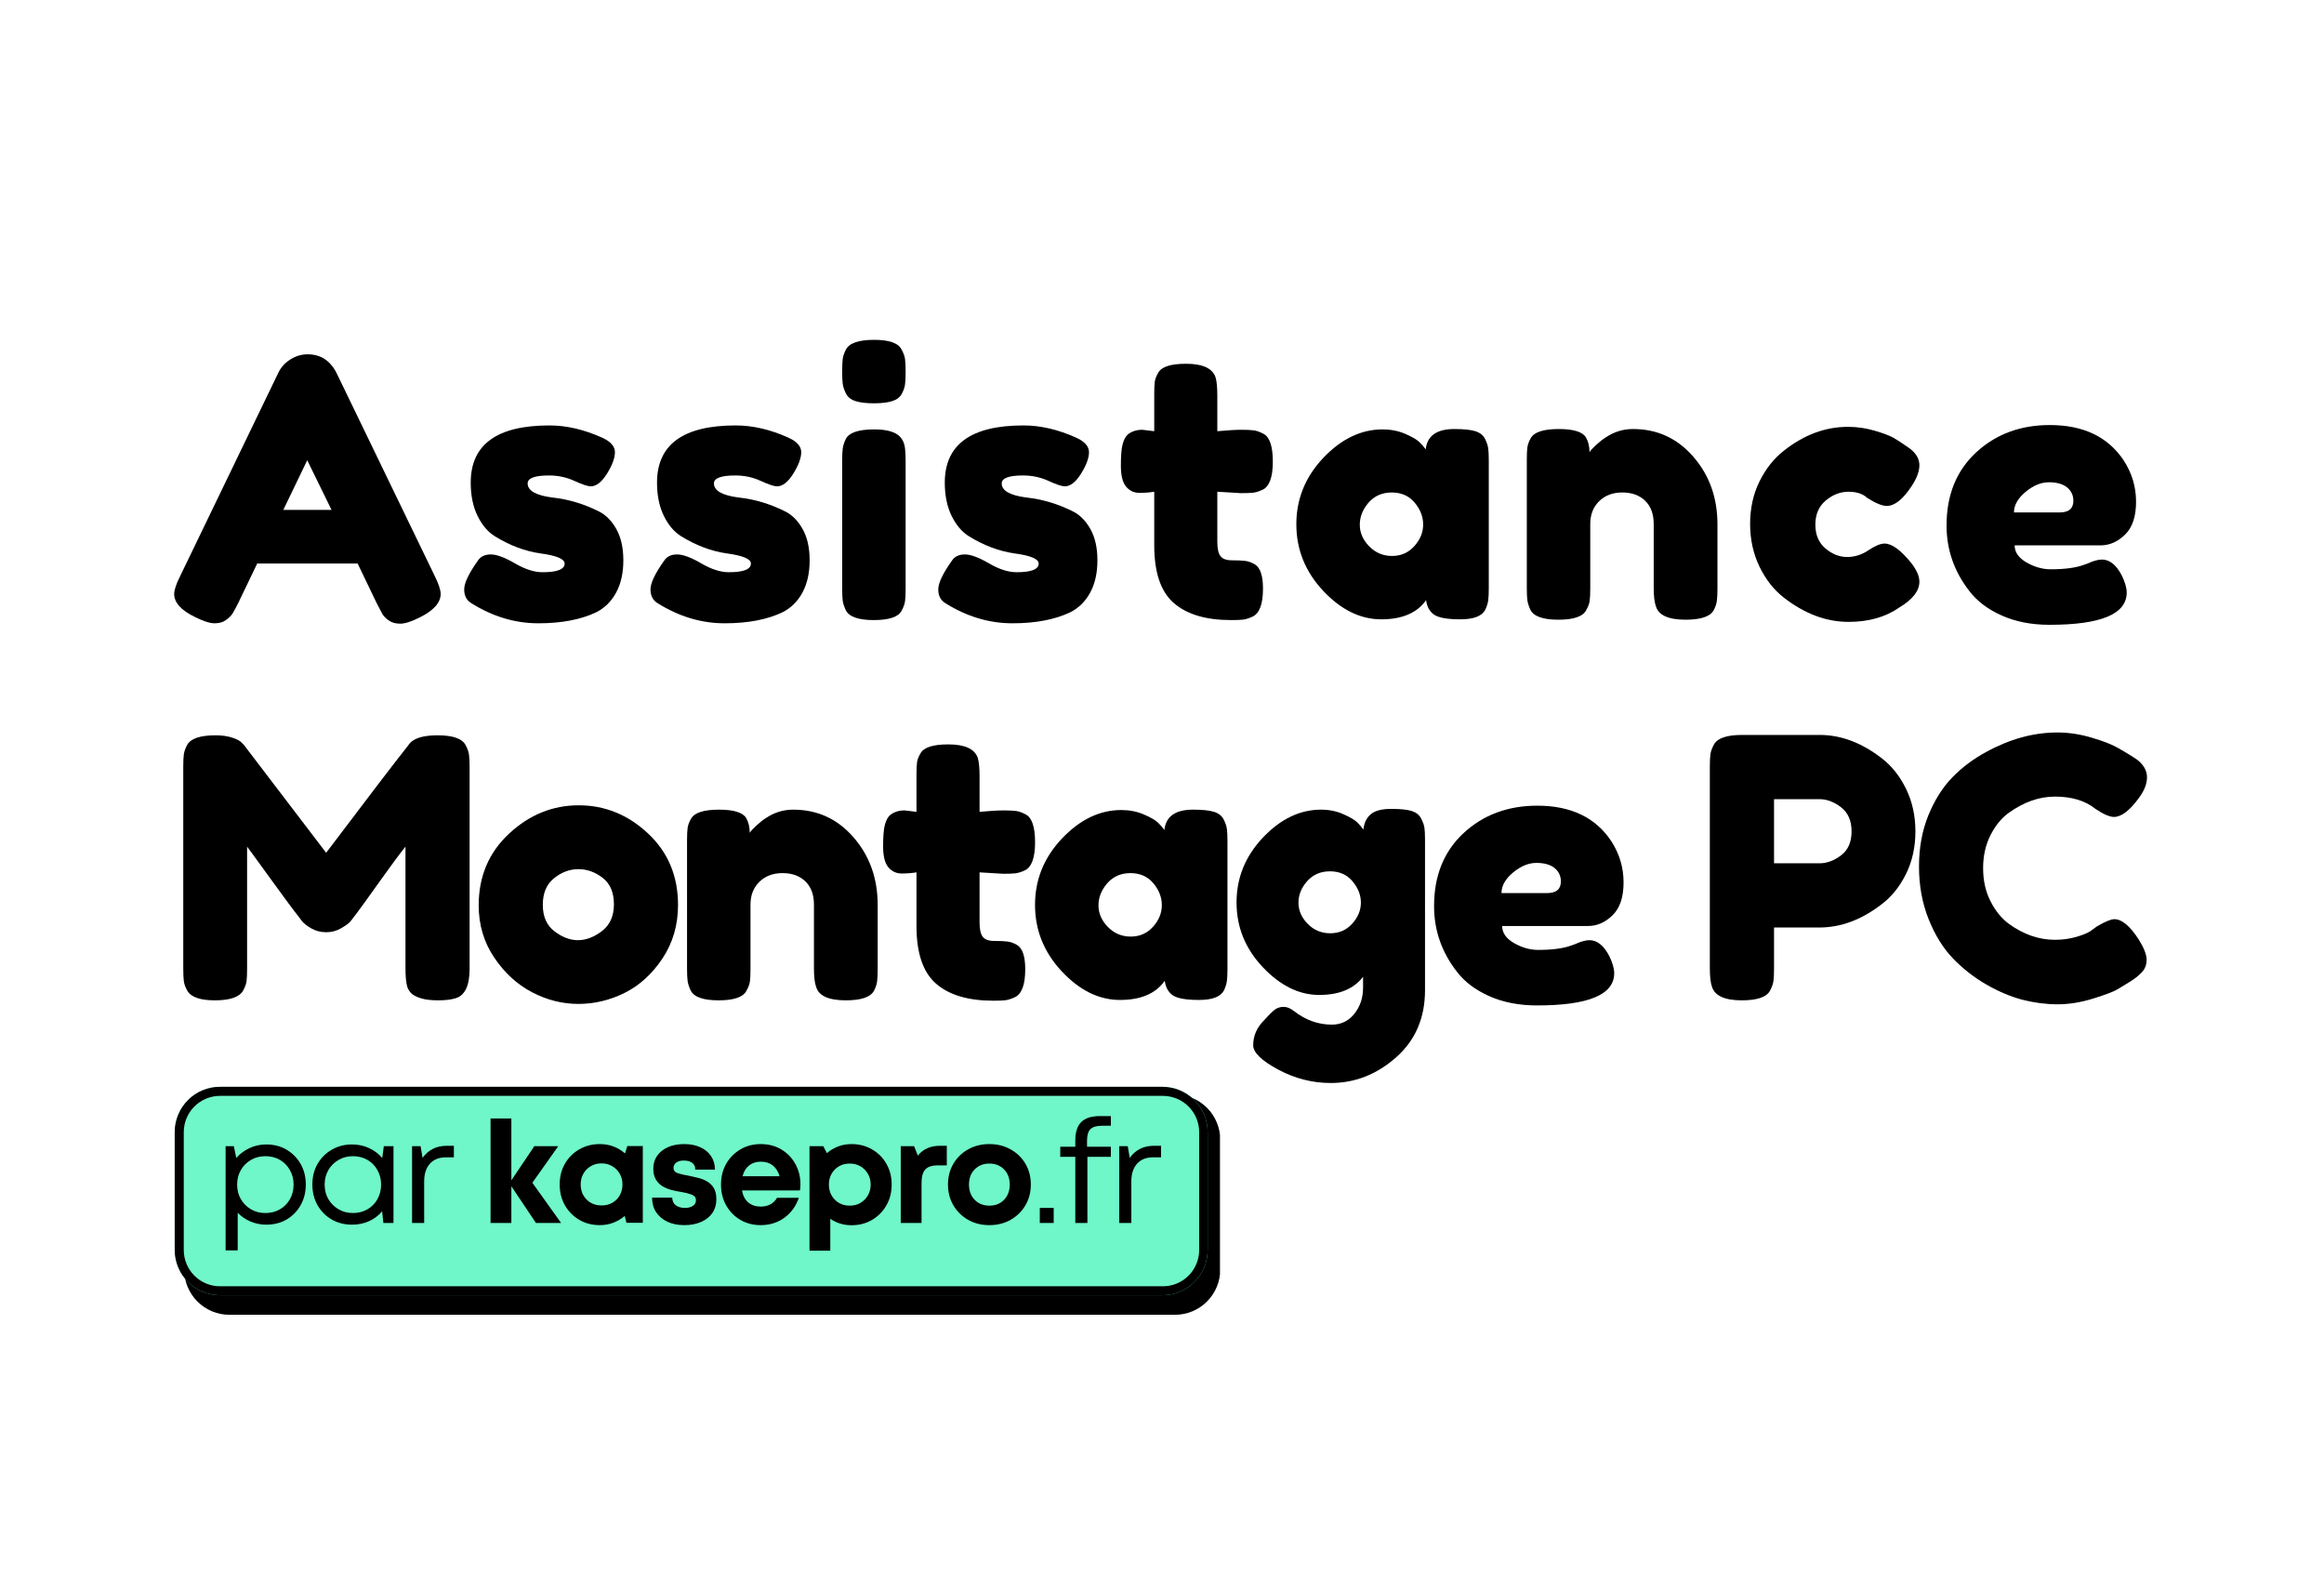
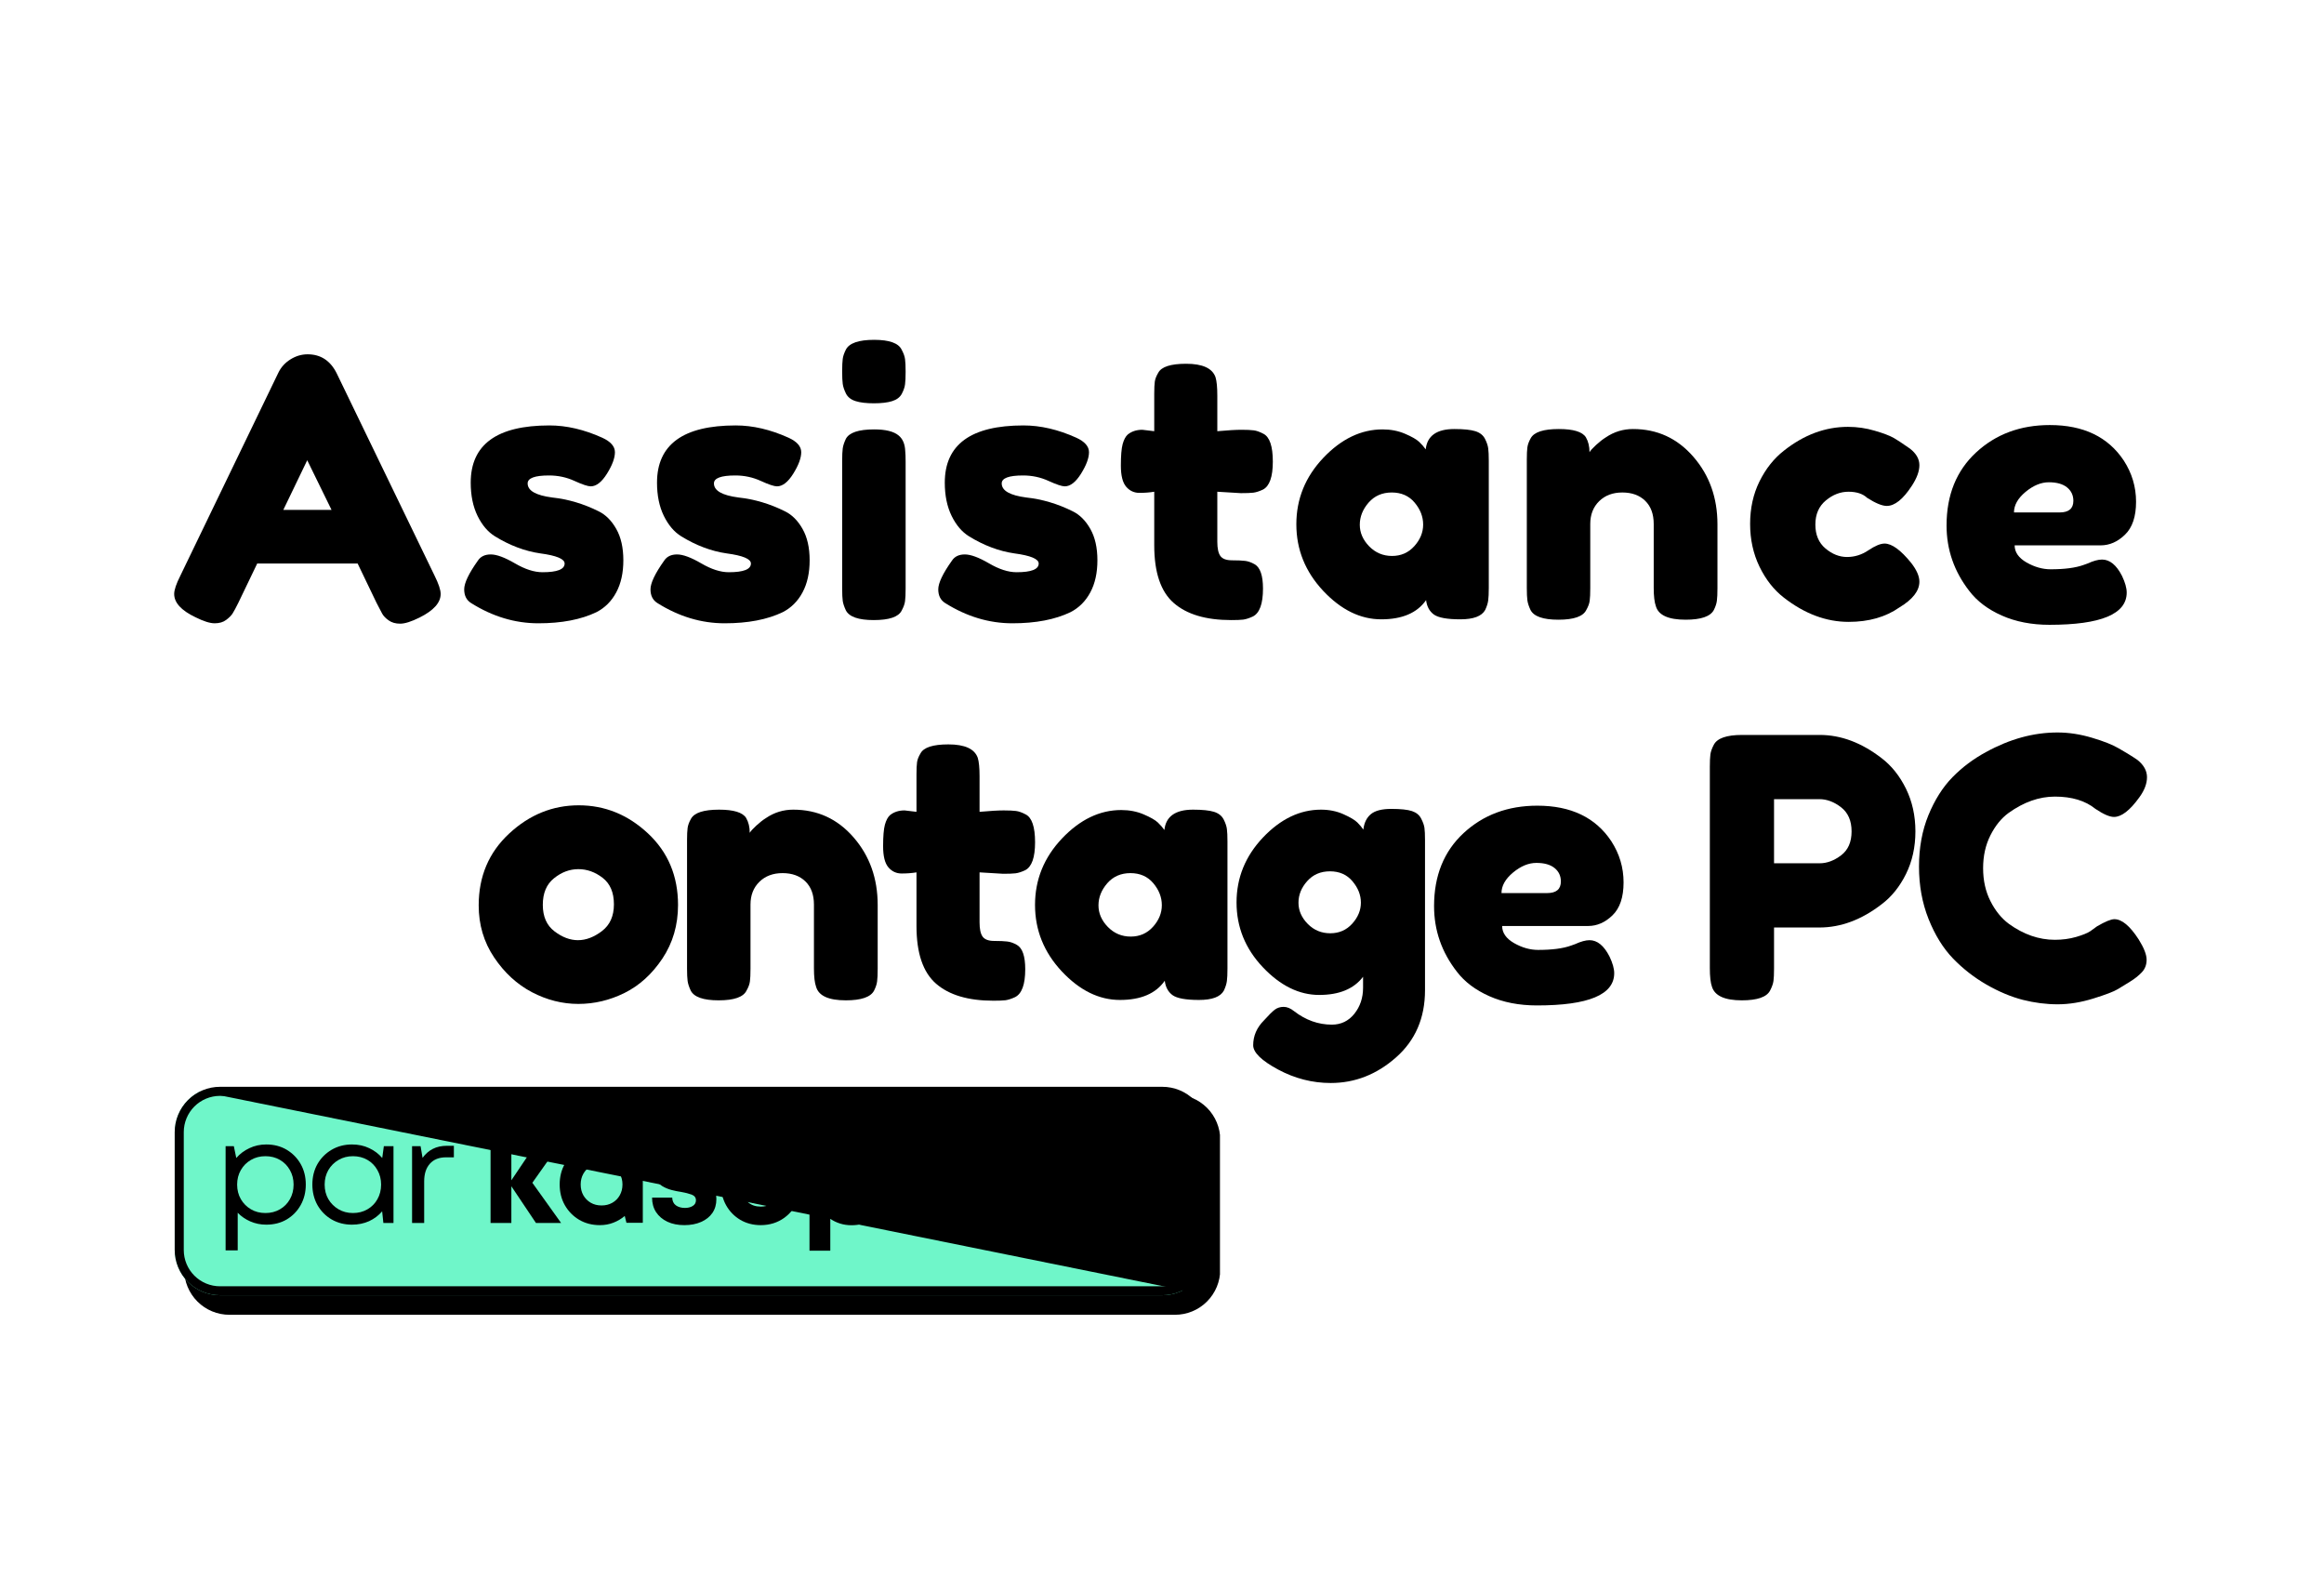
<svg xmlns="http://www.w3.org/2000/svg" width="512" zoomAndPan="magnify" viewBox="0 0 384 262.5" height="350" preserveAspectRatio="xMidYMid meet" version="1.0">
  <defs>
    <g />
    <clipPath id="900ec48565">
      <path d="M 30.43 180.816 L 201.719 180.816 L 201.719 217.203 L 30.43 217.203 Z M 30.43 180.816 " clip-rule="nonzero" />
    </clipPath>
    <clipPath id="b6c4131706">
      <path d="M 37.914 180.816 L 194.141 180.816 C 196.125 180.816 198.031 181.605 199.434 183.008 C 200.836 184.41 201.625 186.316 201.625 188.301 L 201.625 209.719 C 201.625 211.703 200.836 213.609 199.434 215.012 C 198.031 216.418 196.125 217.203 194.141 217.203 L 37.914 217.203 C 35.93 217.203 34.027 216.418 32.621 215.012 C 31.219 213.609 30.43 211.703 30.43 209.719 L 30.43 188.301 C 30.43 186.316 31.219 184.41 32.621 183.008 C 34.027 181.605 35.93 180.816 37.914 180.816 Z M 37.914 180.816 " clip-rule="nonzero" />
    </clipPath>
    <clipPath id="db1ff691dd">
-       <path d="M 28.73 179.406 L 199.559 179.406 L 199.559 213.973 L 28.73 213.973 Z M 28.73 179.406 " clip-rule="nonzero" />
+       <path d="M 28.73 179.406 L 199.559 213.973 L 28.73 213.973 Z M 28.73 179.406 " clip-rule="nonzero" />
    </clipPath>
    <clipPath id="cfb0feb45a">
      <path d="M 36.352 179.539 L 192.055 179.539 C 194.039 179.539 195.945 180.328 197.348 181.73 C 198.754 183.137 199.543 185.039 199.543 187.023 L 199.543 206.488 C 199.543 208.473 198.754 210.379 197.348 211.781 C 195.945 213.184 194.039 213.973 192.055 213.973 L 36.352 213.973 C 34.367 213.973 32.461 213.184 31.059 211.781 C 29.656 210.379 28.867 208.473 28.867 206.488 L 28.867 187.023 C 28.867 185.039 29.656 183.137 31.059 181.73 C 32.461 180.328 34.367 179.539 36.352 179.539 Z M 36.352 179.539 " clip-rule="nonzero" />
    </clipPath>
    <clipPath id="ec5538db03">
      <path d="M 28.867 179.539 L 199.543 179.539 L 199.543 213.973 L 28.867 213.973 Z M 28.867 179.539 " clip-rule="nonzero" />
    </clipPath>
    <clipPath id="fd5a60f5e2">
      <path d="M 36.352 179.539 L 192.055 179.539 C 194.039 179.539 195.945 180.328 197.348 181.73 C 198.754 183.137 199.543 185.039 199.543 187.023 L 199.543 206.488 C 199.543 208.473 198.754 210.379 197.348 211.781 C 195.945 213.184 194.039 213.973 192.055 213.973 L 36.352 213.973 C 34.367 213.973 32.461 213.184 31.059 211.781 C 29.656 210.379 28.867 208.473 28.867 206.488 L 28.867 187.023 C 28.867 185.039 29.656 183.137 31.059 181.73 C 32.461 180.328 34.367 179.539 36.352 179.539 Z M 36.352 179.539 " clip-rule="nonzero" />
    </clipPath>
  </defs>
  <g fill="#000000" fill-opacity="1">
    <g transform="translate(27.89, 102.437)">
      <g>
        <path d="M 27.734 -40.781 L 43.906 -7.359 C 44.582 -6.004 44.922 -4.988 44.922 -4.312 C 44.922 -2.875 43.758 -1.578 41.438 -0.422 C 40.082 0.254 39.016 0.594 38.234 0.594 C 37.461 0.594 36.828 0.41 36.328 0.047 C 35.828 -0.305 35.469 -0.68 35.25 -1.078 C 35.031 -1.473 34.719 -2.07 34.312 -2.875 L 31.203 -9.344 L 14.609 -9.344 L 11.5 -2.875 C 11.102 -2.07 10.789 -1.488 10.562 -1.125 C 10.344 -0.77 9.984 -0.406 9.484 -0.031 C 8.992 0.344 8.359 0.531 7.578 0.531 C 6.797 0.531 5.727 0.191 4.375 -0.484 C 2.051 -1.598 0.891 -2.875 0.891 -4.312 C 0.891 -4.988 1.234 -6.004 1.922 -7.359 L 18.094 -40.844 C 18.531 -41.758 19.195 -42.5 20.094 -43.062 C 20.988 -43.625 21.938 -43.906 22.938 -43.906 C 25.094 -43.906 26.691 -42.863 27.734 -40.781 Z M 22.875 -26.406 L 18.922 -18.203 L 26.891 -18.203 Z M 22.875 -26.406 " />
      </g>
    </g>
  </g>
  <g fill="#000000" fill-opacity="1">
    <g transform="translate(75.2, 102.437)">
      <g>
        <path d="M 2.641 -2.812 C 1.879 -3.289 1.5 -4.047 1.5 -5.078 C 1.5 -6.117 2.254 -7.703 3.766 -9.828 C 4.211 -10.504 4.922 -10.844 5.891 -10.844 C 6.867 -10.844 8.195 -10.352 9.875 -9.375 C 11.551 -8.395 13.07 -7.906 14.438 -7.906 C 16.875 -7.906 18.094 -8.383 18.094 -9.344 C 18.094 -10.102 16.754 -10.66 14.078 -11.016 C 11.555 -11.379 9.062 -12.316 6.594 -13.828 C 5.426 -14.547 4.461 -15.676 3.703 -17.219 C 2.953 -18.758 2.578 -20.586 2.578 -22.703 C 2.578 -29.004 6.91 -32.156 15.578 -32.156 C 18.41 -32.156 21.32 -31.477 24.312 -30.125 C 25.707 -29.488 26.406 -28.691 26.406 -27.734 C 26.406 -26.773 25.969 -25.594 25.094 -24.188 C 24.219 -22.789 23.32 -22.094 22.406 -22.094 C 21.926 -22.094 21.035 -22.391 19.734 -22.984 C 18.43 -23.586 17.023 -23.891 15.516 -23.891 C 13.16 -23.891 11.984 -23.453 11.984 -22.578 C 11.984 -21.379 13.336 -20.602 16.047 -20.25 C 18.68 -19.969 21.238 -19.207 23.719 -17.969 C 24.875 -17.406 25.844 -16.438 26.625 -15.062 C 27.406 -13.688 27.797 -11.957 27.797 -9.875 C 27.797 -7.801 27.406 -6.035 26.625 -4.578 C 25.844 -3.117 24.754 -2.031 23.359 -1.312 C 20.805 -0.082 17.602 0.531 13.75 0.531 C 9.895 0.531 6.191 -0.582 2.641 -2.812 Z M 2.641 -2.812 " />
      </g>
    </g>
  </g>
  <g fill="#000000" fill-opacity="1">
    <g transform="translate(105.982, 102.437)">
      <g>
        <path d="M 2.641 -2.812 C 1.879 -3.289 1.5 -4.047 1.5 -5.078 C 1.5 -6.117 2.254 -7.703 3.766 -9.828 C 4.211 -10.504 4.922 -10.844 5.891 -10.844 C 6.867 -10.844 8.195 -10.352 9.875 -9.375 C 11.551 -8.395 13.07 -7.906 14.438 -7.906 C 16.875 -7.906 18.094 -8.383 18.094 -9.344 C 18.094 -10.102 16.754 -10.66 14.078 -11.016 C 11.555 -11.379 9.062 -12.316 6.594 -13.828 C 5.426 -14.547 4.461 -15.676 3.703 -17.219 C 2.953 -18.758 2.578 -20.586 2.578 -22.703 C 2.578 -29.004 6.91 -32.156 15.578 -32.156 C 18.41 -32.156 21.32 -31.477 24.312 -30.125 C 25.707 -29.488 26.406 -28.691 26.406 -27.734 C 26.406 -26.773 25.969 -25.594 25.094 -24.188 C 24.219 -22.789 23.32 -22.094 22.406 -22.094 C 21.926 -22.094 21.035 -22.391 19.734 -22.984 C 18.43 -23.586 17.023 -23.891 15.516 -23.891 C 13.16 -23.891 11.984 -23.453 11.984 -22.578 C 11.984 -21.379 13.336 -20.602 16.047 -20.25 C 18.68 -19.969 21.238 -19.207 23.719 -17.969 C 24.875 -17.406 25.844 -16.438 26.625 -15.062 C 27.406 -13.688 27.797 -11.957 27.797 -9.875 C 27.797 -7.801 27.406 -6.035 26.625 -4.578 C 25.844 -3.117 24.754 -2.031 23.359 -1.312 C 20.805 -0.082 17.602 0.531 13.75 0.531 C 9.895 0.531 6.191 -0.582 2.641 -2.812 Z M 2.641 -2.812 " />
      </g>
    </g>
  </g>
  <g fill="#000000" fill-opacity="1">
    <g transform="translate(136.763, 102.437)">
      <g>
        <path d="M 2.391 -26.297 C 2.391 -27.211 2.422 -27.898 2.484 -28.359 C 2.547 -28.816 2.719 -29.344 3 -29.938 C 3.551 -30.977 5.109 -31.5 7.672 -31.5 C 9.586 -31.5 10.941 -31.16 11.734 -30.484 C 12.41 -29.922 12.77 -29.062 12.812 -27.906 C 12.852 -27.508 12.875 -26.93 12.875 -26.172 L 12.875 -5.203 C 12.875 -4.285 12.844 -3.598 12.781 -3.141 C 12.727 -2.68 12.539 -2.156 12.219 -1.562 C 11.695 -0.52 10.16 0 7.609 0 C 5.086 0 3.551 -0.535 3 -1.609 C 2.719 -2.211 2.547 -2.734 2.484 -3.172 C 2.422 -3.609 2.391 -4.305 2.391 -5.266 Z M 12.25 -37.391 C 11.945 -36.816 11.414 -36.41 10.656 -36.172 C 9.895 -35.93 8.883 -35.812 7.625 -35.812 C 6.375 -35.812 5.367 -35.93 4.609 -36.172 C 3.848 -36.41 3.316 -36.828 3.016 -37.422 C 2.723 -38.023 2.547 -38.555 2.484 -39.016 C 2.422 -39.473 2.391 -40.16 2.391 -41.078 C 2.391 -42.004 2.422 -42.695 2.484 -43.156 C 2.547 -43.613 2.719 -44.117 3 -44.672 C 3.551 -45.754 5.109 -46.297 7.672 -46.297 C 10.18 -46.297 11.695 -45.754 12.219 -44.672 C 12.539 -44.078 12.727 -43.551 12.781 -43.094 C 12.844 -42.633 12.875 -41.941 12.875 -41.016 C 12.875 -40.098 12.844 -39.41 12.781 -38.953 C 12.727 -38.492 12.551 -37.973 12.25 -37.391 Z M 12.25 -37.391 " />
      </g>
    </g>
  </g>
  <g fill="#000000" fill-opacity="1">
    <g transform="translate(153.531, 102.437)">
      <g>
        <path d="M 2.641 -2.812 C 1.879 -3.289 1.5 -4.047 1.5 -5.078 C 1.5 -6.117 2.254 -7.703 3.766 -9.828 C 4.211 -10.504 4.922 -10.844 5.891 -10.844 C 6.867 -10.844 8.195 -10.352 9.875 -9.375 C 11.551 -8.395 13.07 -7.906 14.438 -7.906 C 16.875 -7.906 18.094 -8.383 18.094 -9.344 C 18.094 -10.102 16.754 -10.66 14.078 -11.016 C 11.555 -11.379 9.062 -12.316 6.594 -13.828 C 5.426 -14.547 4.461 -15.676 3.703 -17.219 C 2.953 -18.758 2.578 -20.586 2.578 -22.703 C 2.578 -29.004 6.91 -32.156 15.578 -32.156 C 18.41 -32.156 21.32 -31.477 24.312 -30.125 C 25.707 -29.488 26.406 -28.691 26.406 -27.734 C 26.406 -26.773 25.969 -25.594 25.094 -24.188 C 24.219 -22.789 23.32 -22.094 22.406 -22.094 C 21.926 -22.094 21.035 -22.391 19.734 -22.984 C 18.43 -23.586 17.023 -23.891 15.516 -23.891 C 13.16 -23.891 11.984 -23.453 11.984 -22.578 C 11.984 -21.379 13.336 -20.602 16.047 -20.25 C 18.68 -19.969 21.238 -19.207 23.719 -17.969 C 24.875 -17.406 25.844 -16.438 26.625 -15.062 C 27.406 -13.688 27.797 -11.957 27.797 -9.875 C 27.797 -7.801 27.406 -6.035 26.625 -4.578 C 25.844 -3.117 24.754 -2.031 23.359 -1.312 C 20.805 -0.082 17.602 0.531 13.75 0.531 C 9.895 0.531 6.191 -0.582 2.641 -2.812 Z M 2.641 -2.812 " />
      </g>
    </g>
  </g>
  <g fill="#000000" fill-opacity="1">
    <g transform="translate(184.312, 102.437)">
      <g>
        <path d="M 20.719 -20.969 L 16.828 -21.203 L 16.828 -12.938 C 16.828 -11.852 16.992 -11.07 17.328 -10.594 C 17.672 -10.113 18.312 -9.875 19.25 -9.875 C 20.188 -9.875 20.906 -9.844 21.406 -9.781 C 21.906 -9.727 22.438 -9.539 23 -9.219 C 23.914 -8.695 24.375 -7.359 24.375 -5.203 C 24.375 -2.691 23.816 -1.156 22.703 -0.594 C 22.098 -0.312 21.566 -0.141 21.109 -0.078 C 20.648 -0.023 19.984 0 19.109 0 C 14.953 0 11.797 -0.938 9.641 -2.812 C 7.484 -4.688 6.406 -7.863 6.406 -12.344 L 6.406 -21.203 C 5.645 -21.078 4.828 -21.016 3.953 -21.016 C 3.078 -21.016 2.348 -21.352 1.766 -22.031 C 1.18 -22.719 0.891 -23.879 0.891 -25.516 C 0.891 -27.148 0.988 -28.336 1.188 -29.078 C 1.395 -29.816 1.676 -30.344 2.031 -30.656 C 2.676 -31.176 3.477 -31.438 4.438 -31.438 L 6.406 -31.203 L 6.406 -37.375 C 6.406 -38.289 6.438 -38.969 6.5 -39.406 C 6.562 -39.844 6.75 -40.32 7.062 -40.844 C 7.582 -41.844 9.117 -42.344 11.672 -42.344 C 14.391 -42.344 16.008 -41.602 16.531 -40.125 C 16.727 -39.488 16.828 -38.473 16.828 -37.078 L 16.828 -31.203 C 18.586 -31.359 19.914 -31.438 20.812 -31.438 C 21.707 -31.438 22.383 -31.406 22.844 -31.344 C 23.301 -31.289 23.832 -31.102 24.438 -30.781 C 25.477 -30.258 26 -28.723 26 -26.172 C 26 -23.66 25.457 -22.125 24.375 -21.562 C 23.781 -21.281 23.25 -21.109 22.781 -21.047 C 22.32 -20.992 21.633 -20.969 20.719 -20.969 Z M 20.719 -20.969 " />
      </g>
    </g>
  </g>
  <g fill="#000000" fill-opacity="1">
    <g transform="translate(212.698, 102.437)">
      <g>
        <path d="M 22.875 -28.203 C 23.113 -30.441 24.691 -31.562 27.609 -31.562 C 29.16 -31.562 30.316 -31.441 31.078 -31.203 C 31.836 -30.961 32.367 -30.539 32.672 -29.938 C 32.973 -29.344 33.148 -28.816 33.203 -28.359 C 33.266 -27.898 33.297 -27.211 33.297 -26.297 L 33.297 -5.328 C 33.297 -4.41 33.266 -3.723 33.203 -3.266 C 33.148 -2.805 32.984 -2.273 32.703 -1.672 C 32.141 -0.641 30.77 -0.125 28.594 -0.125 C 26.414 -0.125 24.957 -0.391 24.219 -0.922 C 23.488 -1.461 23.062 -2.254 22.938 -3.297 C 21.457 -1.18 18.988 -0.125 15.531 -0.125 C 12.082 -0.125 8.879 -1.695 5.922 -4.844 C 2.973 -8 1.5 -11.66 1.5 -15.828 C 1.5 -20.004 2.984 -23.66 5.953 -26.797 C 8.93 -29.93 12.195 -31.5 15.75 -31.5 C 17.102 -31.5 18.336 -31.258 19.453 -30.781 C 20.578 -30.301 21.359 -29.852 21.797 -29.438 C 22.234 -29.02 22.594 -28.609 22.875 -28.203 Z M 11.984 -15.75 C 11.984 -14.438 12.5 -13.25 13.531 -12.188 C 14.57 -11.125 15.832 -10.594 17.312 -10.594 C 18.789 -10.594 20.016 -11.129 20.984 -12.203 C 21.961 -13.285 22.453 -14.477 22.453 -15.781 C 22.453 -17.082 21.984 -18.289 21.047 -19.406 C 20.109 -20.52 18.848 -21.078 17.266 -21.078 C 15.691 -21.078 14.414 -20.52 13.438 -19.406 C 12.469 -18.289 11.984 -17.07 11.984 -15.75 Z M 11.984 -15.75 " />
      </g>
    </g>
  </g>
  <g fill="#000000" fill-opacity="1">
    <g transform="translate(249.888, 102.437)">
      <g>
        <path d="M 19.938 -31.562 C 23.938 -31.562 27.258 -30.035 29.906 -26.984 C 32.562 -23.93 33.891 -20.207 33.891 -15.812 L 33.891 -5.266 C 33.891 -4.348 33.859 -3.66 33.797 -3.203 C 33.742 -2.742 33.578 -2.234 33.297 -1.672 C 32.734 -0.598 31.176 -0.062 28.625 -0.062 C 25.789 -0.062 24.156 -0.801 23.719 -2.281 C 23.477 -2.957 23.359 -3.973 23.359 -5.328 L 23.359 -15.875 C 23.359 -17.508 22.891 -18.785 21.953 -19.703 C 21.016 -20.617 19.754 -21.078 18.172 -21.078 C 16.598 -21.078 15.32 -20.598 14.344 -19.641 C 13.363 -18.68 12.875 -17.426 12.875 -15.875 L 12.875 -5.266 C 12.875 -4.348 12.844 -3.66 12.781 -3.203 C 12.727 -2.742 12.539 -2.234 12.219 -1.672 C 11.695 -0.598 10.16 -0.062 7.609 -0.062 C 5.086 -0.062 3.551 -0.598 3 -1.672 C 2.719 -2.273 2.547 -2.805 2.484 -3.266 C 2.422 -3.723 2.391 -4.41 2.391 -5.328 L 2.391 -26.531 C 2.391 -27.406 2.422 -28.07 2.484 -28.531 C 2.547 -29 2.734 -29.508 3.047 -30.062 C 3.609 -31.062 5.148 -31.562 7.672 -31.562 C 10.098 -31.562 11.594 -31.102 12.156 -30.188 C 12.551 -29.508 12.75 -28.691 12.75 -27.734 C 12.914 -28.016 13.273 -28.41 13.828 -28.922 C 14.391 -29.441 14.93 -29.863 15.453 -30.188 C 16.805 -31.102 18.301 -31.562 19.938 -31.562 Z M 19.938 -31.562 " />
      </g>
    </g>
  </g>
  <g fill="#000000" fill-opacity="1">
    <g transform="translate(287.676, 102.437)">
      <g>
        <path d="M 12.281 -15.781 C 12.281 -14.082 12.836 -12.766 13.953 -11.828 C 15.066 -10.891 16.254 -10.422 17.516 -10.422 C 18.773 -10.422 19.953 -10.789 21.047 -11.531 C 22.148 -12.27 23.039 -12.641 23.719 -12.641 C 24.914 -12.641 26.375 -11.582 28.094 -9.469 C 29.008 -8.301 29.469 -7.258 29.469 -6.344 C 29.469 -4.832 28.367 -3.414 26.172 -2.094 C 23.898 -0.5 21.102 0.297 17.781 0.297 C 14.07 0.297 10.5 -1.039 7.062 -3.719 C 5.426 -4.988 4.086 -6.691 3.047 -8.828 C 2.016 -10.961 1.5 -13.316 1.5 -15.891 C 1.5 -18.473 2.016 -20.812 3.047 -22.906 C 4.086 -25 5.426 -26.688 7.062 -27.969 C 10.375 -30.602 13.91 -31.922 17.672 -31.922 C 19.18 -31.922 20.656 -31.707 22.094 -31.281 C 23.531 -30.863 24.594 -30.457 25.281 -30.062 L 26.234 -29.469 C 26.953 -28.988 27.508 -28.609 27.906 -28.328 C 28.945 -27.523 29.469 -26.613 29.469 -25.594 C 29.469 -24.582 29.047 -23.438 28.203 -22.156 C 26.766 -19.957 25.391 -18.859 24.078 -18.859 C 23.316 -18.859 22.238 -19.301 20.844 -20.188 C 20.125 -20.863 19.094 -21.203 17.75 -21.203 C 16.414 -21.203 15.172 -20.723 14.016 -19.766 C 12.859 -18.805 12.281 -17.477 12.281 -15.781 Z M 12.281 -15.781 " />
      </g>
    </g>
  </g>
  <g fill="#000000" fill-opacity="1">
    <g transform="translate(320.134, 102.437)">
      <g>
        <path d="M 32.812 -19.547 C 32.812 -17.098 32.203 -15.285 30.984 -14.109 C 29.773 -12.93 28.43 -12.344 26.953 -12.344 L 12.75 -12.344 C 12.75 -11.219 13.406 -10.273 14.719 -9.516 C 16.039 -8.766 17.363 -8.391 18.688 -8.391 C 21 -8.391 22.816 -8.629 24.141 -9.109 L 24.797 -9.344 C 25.754 -9.781 26.551 -10 27.188 -10 C 28.469 -10 29.566 -9.102 30.484 -7.312 C 31.004 -6.227 31.266 -5.305 31.266 -4.547 C 31.266 -0.992 27.008 0.781 18.5 0.781 C 15.551 0.781 12.926 0.27 10.625 -0.75 C 8.332 -1.77 6.547 -3.117 5.266 -4.797 C 2.754 -8.023 1.5 -11.633 1.5 -15.625 C 1.5 -20.656 3.125 -24.676 6.375 -27.688 C 9.633 -30.707 13.695 -32.219 18.562 -32.219 C 24.113 -32.219 28.188 -30.266 30.781 -26.359 C 32.133 -24.273 32.812 -22.004 32.812 -19.547 Z M 20.188 -17.781 C 21.695 -17.781 22.453 -18.422 22.453 -19.703 C 22.453 -20.617 22.102 -21.359 21.406 -21.922 C 20.707 -22.484 19.707 -22.766 18.406 -22.766 C 17.113 -22.766 15.828 -22.234 14.547 -21.172 C 13.273 -20.109 12.641 -18.977 12.641 -17.781 Z M 20.188 -17.781 " />
      </g>
    </g>
  </g>
  <g fill="#000000" fill-opacity="1">
    <g transform="translate(27.89, 165.317)">
      <g>
-         <path d="M 49.047 -42.219 C 49.367 -41.625 49.555 -41.086 49.609 -40.609 C 49.672 -40.129 49.703 -39.43 49.703 -38.516 L 49.703 -5.266 C 49.703 -2.516 48.945 -0.898 47.438 -0.422 C 46.676 -0.18 45.719 -0.062 44.562 -0.062 C 43.406 -0.062 42.484 -0.16 41.797 -0.359 C 41.117 -0.555 40.598 -0.797 40.234 -1.078 C 39.879 -1.359 39.602 -1.758 39.406 -2.281 C 39.207 -2.957 39.109 -3.992 39.109 -5.391 L 39.109 -25.453 C 38.109 -24.211 36.648 -22.242 34.734 -19.547 C 32.816 -16.859 31.598 -15.172 31.078 -14.484 C 30.555 -13.805 30.195 -13.336 30 -13.078 C 29.801 -12.828 29.312 -12.469 28.531 -12 C 27.758 -11.539 26.922 -11.312 26.016 -11.312 C 25.117 -11.312 24.301 -11.52 23.562 -11.938 C 22.82 -12.363 22.297 -12.773 21.984 -13.172 L 21.5 -13.828 C 20.695 -14.828 19.117 -16.953 16.766 -20.203 C 14.41 -23.461 13.133 -25.211 12.938 -25.453 L 12.938 -5.266 C 12.938 -4.348 12.906 -3.66 12.844 -3.203 C 12.781 -2.742 12.594 -2.234 12.281 -1.672 C 11.676 -0.598 10.117 -0.062 7.609 -0.062 C 5.172 -0.062 3.648 -0.598 3.047 -1.672 C 2.734 -2.234 2.547 -2.754 2.484 -3.234 C 2.422 -3.711 2.391 -4.43 2.391 -5.391 L 2.391 -38.625 C 2.391 -39.539 2.422 -40.227 2.484 -40.688 C 2.547 -41.156 2.734 -41.688 3.047 -42.281 C 3.648 -43.32 5.207 -43.844 7.719 -43.844 C 8.801 -43.844 9.727 -43.711 10.5 -43.453 C 11.281 -43.191 11.789 -42.922 12.031 -42.641 L 12.391 -42.281 L 26 -24.438 C 32.781 -33.414 37.312 -39.344 39.594 -42.219 C 40.27 -43.301 41.875 -43.844 44.406 -43.844 C 46.945 -43.844 48.492 -43.301 49.047 -42.219 Z M 49.047 -42.219 " />
-       </g>
+         </g>
    </g>
  </g>
  <g fill="#000000" fill-opacity="1">
    <g transform="translate(77.595, 165.317)">
      <g>
        <path d="M 1.5 -15.75 C 1.5 -20.539 3.176 -24.492 6.531 -27.609 C 9.883 -30.723 13.719 -32.281 18.031 -32.281 C 22.344 -32.281 26.156 -30.734 29.469 -27.641 C 32.781 -24.547 34.438 -20.602 34.438 -15.812 C 34.438 -12.5 33.578 -9.551 31.859 -6.969 C 30.141 -4.395 28.051 -2.5 25.594 -1.281 C 23.145 -0.07 20.602 0.531 17.969 0.531 C 15.332 0.531 12.773 -0.113 10.297 -1.406 C 7.828 -2.707 5.742 -4.625 4.047 -7.156 C 2.348 -9.688 1.5 -12.551 1.5 -15.75 Z M 14.016 -11.469 C 15.297 -10.488 16.594 -10 17.906 -10 C 19.227 -10 20.547 -10.5 21.859 -11.5 C 23.18 -12.5 23.844 -13.973 23.844 -15.922 C 23.844 -17.879 23.223 -19.336 21.984 -20.297 C 20.742 -21.254 19.406 -21.734 17.969 -21.734 C 16.531 -21.734 15.191 -21.234 13.953 -20.234 C 12.711 -19.242 12.094 -17.781 12.094 -15.844 C 12.094 -13.906 12.734 -12.445 14.016 -11.469 Z M 14.016 -11.469 " />
      </g>
    </g>
  </g>
  <g fill="#000000" fill-opacity="1">
    <g transform="translate(111.131, 165.317)">
      <g>
        <path d="M 19.938 -31.562 C 23.938 -31.562 27.258 -30.035 29.906 -26.984 C 32.562 -23.93 33.891 -20.207 33.891 -15.812 L 33.891 -5.266 C 33.891 -4.348 33.859 -3.66 33.797 -3.203 C 33.742 -2.742 33.578 -2.234 33.297 -1.672 C 32.734 -0.598 31.176 -0.062 28.625 -0.062 C 25.789 -0.062 24.156 -0.801 23.719 -2.281 C 23.477 -2.957 23.359 -3.973 23.359 -5.328 L 23.359 -15.875 C 23.359 -17.508 22.891 -18.785 21.953 -19.703 C 21.016 -20.617 19.754 -21.078 18.172 -21.078 C 16.598 -21.078 15.32 -20.598 14.344 -19.641 C 13.363 -18.68 12.875 -17.426 12.875 -15.875 L 12.875 -5.266 C 12.875 -4.348 12.844 -3.66 12.781 -3.203 C 12.727 -2.742 12.539 -2.234 12.219 -1.672 C 11.695 -0.598 10.16 -0.062 7.609 -0.062 C 5.086 -0.062 3.551 -0.598 3 -1.672 C 2.719 -2.273 2.547 -2.805 2.484 -3.266 C 2.422 -3.723 2.391 -4.41 2.391 -5.328 L 2.391 -26.531 C 2.391 -27.406 2.422 -28.07 2.484 -28.531 C 2.547 -29 2.734 -29.508 3.047 -30.062 C 3.609 -31.062 5.148 -31.562 7.672 -31.562 C 10.098 -31.562 11.594 -31.102 12.156 -30.188 C 12.551 -29.508 12.75 -28.691 12.75 -27.734 C 12.914 -28.016 13.273 -28.41 13.828 -28.922 C 14.391 -29.441 14.93 -29.863 15.453 -30.188 C 16.805 -31.102 18.301 -31.562 19.938 -31.562 Z M 19.938 -31.562 " />
      </g>
    </g>
  </g>
  <g fill="#000000" fill-opacity="1">
    <g transform="translate(145.027, 165.317)">
      <g>
        <path d="M 20.719 -20.969 L 16.828 -21.203 L 16.828 -12.938 C 16.828 -11.852 16.992 -11.07 17.328 -10.594 C 17.672 -10.113 18.312 -9.875 19.25 -9.875 C 20.188 -9.875 20.906 -9.844 21.406 -9.781 C 21.906 -9.727 22.438 -9.539 23 -9.219 C 23.914 -8.695 24.375 -7.359 24.375 -5.203 C 24.375 -2.691 23.816 -1.156 22.703 -0.594 C 22.098 -0.312 21.566 -0.141 21.109 -0.078 C 20.648 -0.023 19.984 0 19.109 0 C 14.953 0 11.797 -0.938 9.641 -2.812 C 7.484 -4.688 6.406 -7.863 6.406 -12.344 L 6.406 -21.203 C 5.645 -21.078 4.828 -21.016 3.953 -21.016 C 3.078 -21.016 2.348 -21.352 1.766 -22.031 C 1.18 -22.719 0.891 -23.879 0.891 -25.516 C 0.891 -27.148 0.988 -28.336 1.188 -29.078 C 1.395 -29.816 1.676 -30.344 2.031 -30.656 C 2.676 -31.176 3.477 -31.438 4.438 -31.438 L 6.406 -31.203 L 6.406 -37.375 C 6.406 -38.289 6.438 -38.969 6.5 -39.406 C 6.562 -39.844 6.75 -40.32 7.062 -40.844 C 7.582 -41.844 9.117 -42.344 11.672 -42.344 C 14.391 -42.344 16.008 -41.602 16.531 -40.125 C 16.727 -39.488 16.828 -38.473 16.828 -37.078 L 16.828 -31.203 C 18.586 -31.359 19.914 -31.438 20.812 -31.438 C 21.707 -31.438 22.383 -31.406 22.844 -31.344 C 23.301 -31.289 23.832 -31.102 24.438 -30.781 C 25.477 -30.258 26 -28.723 26 -26.172 C 26 -23.66 25.457 -22.125 24.375 -21.562 C 23.781 -21.281 23.25 -21.109 22.781 -21.047 C 22.32 -20.992 21.633 -20.969 20.719 -20.969 Z M 20.719 -20.969 " />
      </g>
    </g>
  </g>
  <g fill="#000000" fill-opacity="1">
    <g transform="translate(169.52, 165.317)">
      <g>
        <path d="M 22.875 -28.203 C 23.113 -30.441 24.691 -31.562 27.609 -31.562 C 29.16 -31.562 30.316 -31.441 31.078 -31.203 C 31.836 -30.961 32.367 -30.539 32.672 -29.938 C 32.973 -29.344 33.148 -28.816 33.203 -28.359 C 33.266 -27.898 33.297 -27.211 33.297 -26.297 L 33.297 -5.328 C 33.297 -4.41 33.266 -3.723 33.203 -3.266 C 33.148 -2.805 32.984 -2.273 32.703 -1.672 C 32.141 -0.641 30.77 -0.125 28.594 -0.125 C 26.414 -0.125 24.957 -0.391 24.219 -0.922 C 23.488 -1.461 23.062 -2.254 22.938 -3.297 C 21.457 -1.18 18.988 -0.125 15.531 -0.125 C 12.082 -0.125 8.879 -1.695 5.922 -4.844 C 2.973 -8 1.5 -11.66 1.5 -15.828 C 1.5 -20.004 2.984 -23.66 5.953 -26.797 C 8.93 -29.93 12.195 -31.5 15.75 -31.5 C 17.102 -31.5 18.336 -31.258 19.453 -30.781 C 20.578 -30.301 21.359 -29.852 21.797 -29.438 C 22.234 -29.02 22.594 -28.609 22.875 -28.203 Z M 11.984 -15.75 C 11.984 -14.438 12.5 -13.25 13.531 -12.188 C 14.57 -11.125 15.832 -10.594 17.312 -10.594 C 18.789 -10.594 20.016 -11.129 20.984 -12.203 C 21.961 -13.285 22.453 -14.477 22.453 -15.781 C 22.453 -17.082 21.984 -18.289 21.047 -19.406 C 20.109 -20.52 18.848 -21.078 17.266 -21.078 C 15.691 -21.078 14.414 -20.52 13.438 -19.406 C 12.469 -18.289 11.984 -17.07 11.984 -15.75 Z M 11.984 -15.75 " />
      </g>
    </g>
  </g>
  <g fill="#000000" fill-opacity="1">
    <g transform="translate(202.817, 165.317)">
      <g>
        <path d="M 22.406 -3.953 C 20.883 -1.953 18.469 -0.953 15.156 -0.953 C 11.844 -0.953 8.738 -2.477 5.844 -5.531 C 2.945 -8.594 1.5 -12.16 1.5 -16.234 C 1.5 -20.305 2.953 -23.879 5.859 -26.953 C 8.773 -30.023 11.973 -31.562 15.453 -31.562 C 16.805 -31.562 18.039 -31.312 19.156 -30.812 C 20.281 -30.312 21.051 -29.852 21.469 -29.438 C 21.883 -29.02 22.211 -28.629 22.453 -28.266 C 22.578 -29.379 22.988 -30.227 23.688 -30.812 C 24.383 -31.395 25.508 -31.688 27.062 -31.688 C 28.625 -31.688 29.766 -31.566 30.484 -31.328 C 31.203 -31.086 31.707 -30.676 32 -30.094 C 32.301 -29.52 32.484 -29.008 32.547 -28.562 C 32.609 -28.125 32.641 -27.445 32.641 -26.531 L 32.641 -1.734 C 32.641 2.859 31.039 6.562 27.844 9.375 C 24.656 12.188 21.062 13.594 17.062 13.594 C 14.031 13.594 11.133 12.852 8.375 11.375 C 5.625 9.895 4.25 8.555 4.25 7.359 C 4.25 5.805 4.848 4.43 6.047 3.234 C 6.805 2.391 7.395 1.805 7.812 1.484 C 8.227 1.172 8.719 1.016 9.281 1.016 C 9.844 1.016 10.422 1.254 11.016 1.734 C 12.93 3.211 15.008 3.953 17.25 3.953 C 18.77 3.953 20.008 3.352 20.969 2.156 C 21.926 0.957 22.406 -0.477 22.406 -2.156 Z M 11.734 -16.188 C 11.734 -14.895 12.242 -13.727 13.266 -12.688 C 14.285 -11.656 15.523 -11.141 16.984 -11.141 C 18.441 -11.141 19.648 -11.664 20.609 -12.719 C 21.566 -13.781 22.047 -14.941 22.047 -16.203 C 22.047 -17.461 21.582 -18.641 20.656 -19.734 C 19.738 -20.828 18.5 -21.375 16.938 -21.375 C 15.383 -21.375 14.129 -20.832 13.172 -19.75 C 12.211 -18.676 11.734 -17.488 11.734 -16.188 Z M 11.734 -16.188 " />
      </g>
    </g>
  </g>
  <g fill="#000000" fill-opacity="1">
    <g transform="translate(235.454, 165.317)">
      <g>
        <path d="M 32.812 -19.547 C 32.812 -17.098 32.203 -15.285 30.984 -14.109 C 29.773 -12.93 28.43 -12.344 26.953 -12.344 L 12.75 -12.344 C 12.75 -11.219 13.406 -10.273 14.719 -9.516 C 16.039 -8.766 17.363 -8.391 18.688 -8.391 C 21 -8.391 22.816 -8.629 24.141 -9.109 L 24.797 -9.344 C 25.754 -9.781 26.551 -10 27.188 -10 C 28.469 -10 29.566 -9.102 30.484 -7.312 C 31.004 -6.227 31.266 -5.305 31.266 -4.547 C 31.266 -0.992 27.008 0.781 18.5 0.781 C 15.551 0.781 12.926 0.27 10.625 -0.75 C 8.332 -1.77 6.547 -3.117 5.266 -4.797 C 2.754 -8.023 1.5 -11.633 1.5 -15.625 C 1.5 -20.656 3.125 -24.676 6.375 -27.688 C 9.633 -30.707 13.695 -32.219 18.562 -32.219 C 24.113 -32.219 28.188 -30.266 30.781 -26.359 C 32.133 -24.273 32.812 -22.004 32.812 -19.547 Z M 20.188 -17.781 C 21.695 -17.781 22.453 -18.422 22.453 -19.703 C 22.453 -20.617 22.102 -21.359 21.406 -21.922 C 20.707 -22.484 19.707 -22.766 18.406 -22.766 C 17.113 -22.766 15.828 -22.234 14.547 -21.172 C 13.273 -20.109 12.641 -18.977 12.641 -17.781 Z M 20.188 -17.781 " />
      </g>
    </g>
  </g>
  <g fill="#000000" fill-opacity="1">
    <g transform="translate(267.373, 165.317)">
      <g />
    </g>
  </g>
  <g fill="#000000" fill-opacity="1">
    <g transform="translate(280.129, 165.317)">
      <g>
        <path d="M 34.797 -35.031 C 35.836 -32.914 36.359 -30.562 36.359 -27.969 C 36.359 -25.375 35.836 -23.023 34.797 -20.922 C 33.754 -18.828 32.414 -17.164 30.781 -15.938 C 27.469 -13.375 24.035 -12.094 20.484 -12.094 L 13 -12.094 L 13 -5.328 C 13 -4.41 12.969 -3.723 12.906 -3.266 C 12.844 -2.805 12.656 -2.273 12.344 -1.672 C 11.781 -0.598 10.223 -0.062 7.672 -0.062 C 4.867 -0.062 3.227 -0.801 2.75 -2.281 C 2.508 -2.957 2.391 -3.992 2.391 -5.391 L 2.391 -38.625 C 2.391 -39.539 2.422 -40.227 2.484 -40.688 C 2.547 -41.156 2.734 -41.688 3.047 -42.281 C 3.609 -43.363 5.164 -43.906 7.719 -43.906 L 20.547 -43.906 C 24.055 -43.906 27.469 -42.625 30.781 -40.062 C 32.414 -38.82 33.754 -37.145 34.797 -35.031 Z M 20.547 -22.703 C 21.742 -22.703 22.922 -23.141 24.078 -24.016 C 25.234 -24.891 25.812 -26.207 25.812 -27.969 C 25.812 -29.727 25.234 -31.055 24.078 -31.953 C 22.922 -32.848 21.723 -33.297 20.484 -33.297 L 13 -33.297 L 13 -22.703 Z M 20.547 -22.703 " />
      </g>
    </g>
  </g>
  <g fill="#000000" fill-opacity="1">
    <g transform="translate(315.581, 165.317)">
      <g>
        <path d="M 29.828 -11.5 L 30.906 -12.281 C 32.258 -13.07 33.219 -13.469 33.781 -13.469 C 35.02 -13.469 36.359 -12.352 37.797 -10.125 C 38.672 -8.727 39.109 -7.609 39.109 -6.766 C 39.109 -5.93 38.836 -5.234 38.297 -4.672 C 37.754 -4.109 37.125 -3.609 36.406 -3.172 C 35.688 -2.734 35 -2.312 34.344 -1.906 C 33.688 -1.508 32.336 -0.992 30.297 -0.359 C 28.266 0.273 26.301 0.594 24.406 0.594 C 22.508 0.594 20.594 0.348 18.656 -0.141 C 16.719 -0.641 14.719 -1.477 12.656 -2.656 C 10.602 -3.844 8.758 -5.281 7.125 -6.969 C 5.488 -8.664 4.141 -10.844 3.078 -13.5 C 2.023 -16.156 1.5 -19.039 1.5 -22.156 C 1.5 -25.27 2.016 -28.094 3.047 -30.625 C 4.086 -33.164 5.414 -35.266 7.031 -36.922 C 8.656 -38.578 10.504 -39.961 12.578 -41.078 C 16.492 -43.234 20.426 -44.312 24.375 -44.312 C 26.25 -44.312 28.156 -44.02 30.094 -43.438 C 32.031 -42.863 33.5 -42.281 34.5 -41.688 L 35.938 -40.844 C 36.656 -40.406 37.211 -40.047 37.609 -39.766 C 38.648 -38.93 39.172 -37.984 39.172 -36.922 C 39.172 -35.859 38.75 -34.75 37.906 -33.594 C 36.352 -31.438 34.957 -30.359 33.719 -30.359 C 33 -30.359 31.977 -30.801 30.656 -31.688 C 28.988 -33.039 26.754 -33.719 23.953 -33.719 C 21.359 -33.719 18.805 -32.816 16.297 -31.016 C 15.098 -30.141 14.098 -28.906 13.297 -27.312 C 12.492 -25.719 12.094 -23.91 12.094 -21.891 C 12.094 -19.867 12.492 -18.062 13.297 -16.469 C 14.098 -14.875 15.113 -13.617 16.344 -12.703 C 18.781 -10.941 21.316 -10.062 23.953 -10.062 C 25.191 -10.062 26.359 -10.219 27.453 -10.531 C 28.555 -10.852 29.348 -11.176 29.828 -11.5 Z M 29.828 -11.5 " />
      </g>
    </g>
  </g>
  <g clip-path="url(#900ec48565)">
    <g clip-path="url(#b6c4131706)">
      <path fill="#000000" d="M 30.43 180.816 L 201.578 180.816 L 201.578 217.203 L 30.43 217.203 Z M 30.43 180.816 " fill-opacity="1" fill-rule="nonzero" />
    </g>
  </g>
  <g clip-path="url(#db1ff691dd)">
    <g clip-path="url(#cfb0feb45a)">
      <path fill="#6ff6c9" d="M 28.867 179.539 L 199.559 179.539 L 199.559 213.973 L 28.867 213.973 Z M 28.867 179.539 " fill-opacity="1" fill-rule="nonzero" />
    </g>
  </g>
  <g clip-path="url(#ec5538db03)">
    <g clip-path="url(#fd5a60f5e2)">
      <path stroke-linecap="butt" transform="matrix(0.749, 0, 0, 0.749, 28.866, 179.54)" fill="none" stroke-linejoin="miter" d="M 9.999 -0.001 L 217.999 -0.001 C 220.65 -0.001 223.196 1.053 225.07 2.927 C 226.948 4.805 228.002 7.347 228.002 9.998 L 228.002 36 C 228.002 38.651 226.948 41.197 225.07 43.071 C 223.196 44.944 220.65 45.998 217.999 45.998 L 9.999 45.998 C 7.348 45.998 4.802 44.944 2.929 43.071 C 1.055 41.197 0.001 38.651 0.001 36 L 0.001 9.998 C 0.001 7.347 1.055 4.805 2.929 2.927 C 4.802 1.053 7.348 -0.001 9.999 -0.001 Z M 9.999 -0.001 " stroke="#000000" stroke-width="4" stroke-opacity="1" stroke-miterlimit="4" />
    </g>
  </g>
  <g fill="#000000" fill-opacity="1">
    <g transform="translate(35.261, 202.033)">
      <g>
        <path d="M 8.734 -12.969 C 10.004 -12.969 11.129 -12.676 12.109 -12.094 C 13.086 -11.508 13.859 -10.723 14.422 -9.734 C 14.984 -8.742 15.266 -7.613 15.266 -6.344 C 15.266 -5.094 14.984 -3.961 14.422 -2.953 C 13.859 -1.953 13.086 -1.16 12.109 -0.578 C 11.129 -0.004 10.004 0.281 8.734 0.281 C 7.797 0.281 6.922 0.102 6.109 -0.25 C 5.297 -0.602 4.598 -1.082 4.016 -1.688 L 4.016 4.531 L 2.016 4.531 L 2.016 -12.688 L 3.375 -12.688 L 3.781 -10.734 C 4.375 -11.422 5.098 -11.961 5.953 -12.359 C 6.805 -12.766 7.734 -12.969 8.734 -12.969 Z M 8.594 -1.641 C 9.488 -1.641 10.285 -1.844 10.984 -2.25 C 11.691 -2.656 12.242 -3.211 12.641 -3.922 C 13.047 -4.641 13.25 -5.445 13.25 -6.344 C 13.25 -7.227 13.047 -8.023 12.641 -8.734 C 12.242 -9.453 11.691 -10.016 10.984 -10.422 C 10.285 -10.828 9.488 -11.031 8.594 -11.031 C 7.695 -11.031 6.895 -10.82 6.188 -10.406 C 5.488 -10 4.938 -9.441 4.531 -8.734 C 4.125 -8.023 3.922 -7.227 3.922 -6.344 C 3.922 -5.445 4.125 -4.645 4.531 -3.938 C 4.938 -3.238 5.488 -2.68 6.188 -2.266 C 6.895 -1.848 7.695 -1.641 8.594 -1.641 Z M 8.594 -1.641 " />
      </g>
    </g>
  </g>
  <g fill="#000000" fill-opacity="1">
    <g transform="translate(50.596, 202.033)">
      <g>
        <path d="M 12.828 -12.688 L 14.422 -12.688 L 14.422 0 L 12.75 0 L 12.547 -1.922 C 11.961 -1.234 11.242 -0.691 10.391 -0.297 C 9.535 0.086 8.594 0.281 7.562 0.281 C 6.32 0.281 5.203 -0.004 4.203 -0.578 C 3.211 -1.16 2.43 -1.953 1.859 -2.953 C 1.297 -3.961 1.016 -5.094 1.016 -6.344 C 1.016 -7.613 1.297 -8.742 1.859 -9.734 C 2.43 -10.723 3.211 -11.508 4.203 -12.094 C 5.203 -12.676 6.32 -12.969 7.562 -12.969 C 8.613 -12.969 9.562 -12.766 10.406 -12.359 C 11.258 -11.961 11.977 -11.422 12.562 -10.734 Z M 7.719 -1.641 C 8.613 -1.641 9.41 -1.844 10.109 -2.25 C 10.816 -2.656 11.367 -3.211 11.766 -3.922 C 12.172 -4.641 12.375 -5.445 12.375 -6.344 C 12.375 -7.227 12.172 -8.023 11.766 -8.734 C 11.367 -9.453 10.816 -10.016 10.109 -10.422 C 9.41 -10.828 8.613 -11.031 7.719 -11.031 C 6.832 -11.031 6.035 -10.82 5.328 -10.406 C 4.629 -10 4.07 -9.441 3.656 -8.734 C 3.25 -8.023 3.047 -7.227 3.047 -6.344 C 3.047 -5.445 3.25 -4.645 3.656 -3.938 C 4.07 -3.238 4.629 -2.68 5.328 -2.266 C 6.035 -1.848 6.832 -1.641 7.719 -1.641 Z M 7.719 -1.641 " />
      </g>
    </g>
  </g>
  <g fill="#000000" fill-opacity="1">
    <g transform="translate(66.072, 202.033)">
      <g>
        <path d="M 7.797 -12.75 L 8.922 -12.75 L 8.922 -10.844 L 7.625 -10.844 C 6.469 -10.844 5.578 -10.488 4.953 -9.781 C 4.328 -9.082 4.016 -8.113 4.016 -6.875 L 4.016 0 L 2.016 0 L 2.016 -12.688 L 3.422 -12.688 L 3.75 -10.75 C 4.207 -11.395 4.77 -11.891 5.438 -12.234 C 6.102 -12.578 6.891 -12.75 7.797 -12.75 Z M 7.797 -12.75 " />
      </g>
    </g>
  </g>
  <g fill="#000000" fill-opacity="1">
    <g transform="translate(74.198, 202.033)">
      <g />
    </g>
  </g>
  <g fill="#000000" fill-opacity="1">
    <g transform="translate(79.415, 202.033)">
      <g>
        <path d="M 13.297 0 L 9.141 0 L 5.078 -6.062 L 5.078 0 L 1.641 0 L 1.641 -17.266 L 5.078 -17.266 L 5.078 -7.047 L 8.875 -12.688 L 12.828 -12.688 L 8.547 -6.641 Z M 13.297 0 " />
      </g>
    </g>
  </g>
  <g fill="#000000" fill-opacity="1">
    <g transform="translate(91.65, 202.033)">
      <g>
        <path d="M 12 -12.703 L 14.562 -12.703 L 14.562 -0.031 L 11.859 -0.031 L 11.578 -1.156 C 11.023 -0.688 10.398 -0.316 9.703 -0.047 C 9.016 0.223 8.27 0.359 7.469 0.359 C 6.195 0.359 5.062 0.066 4.062 -0.516 C 3.062 -1.109 2.27 -1.91 1.688 -2.922 C 1.113 -3.93 0.828 -5.078 0.828 -6.359 C 0.828 -7.629 1.113 -8.77 1.688 -9.781 C 2.27 -10.789 3.062 -11.582 4.062 -12.156 C 5.062 -12.738 6.195 -13.031 7.469 -13.031 C 8.281 -13.031 9.035 -12.895 9.734 -12.625 C 10.441 -12.352 11.07 -11.973 11.625 -11.484 Z M 7.75 -2.891 C 8.406 -2.891 8.992 -3.035 9.516 -3.328 C 10.047 -3.629 10.457 -4.039 10.75 -4.562 C 11.051 -5.094 11.203 -5.691 11.203 -6.359 C 11.203 -7.016 11.051 -7.602 10.75 -8.125 C 10.457 -8.656 10.047 -9.07 9.516 -9.375 C 8.992 -9.688 8.406 -9.844 7.75 -9.844 C 7.07 -9.844 6.473 -9.688 5.953 -9.375 C 5.441 -9.07 5.035 -8.656 4.734 -8.125 C 4.441 -7.602 4.297 -7.016 4.297 -6.359 C 4.297 -5.691 4.441 -5.098 4.734 -4.578 C 5.035 -4.055 5.441 -3.645 5.953 -3.344 C 6.473 -3.039 7.07 -2.891 7.75 -2.891 Z M 7.75 -2.891 " />
      </g>
    </g>
  </g>
  <g fill="#000000" fill-opacity="1">
    <g transform="translate(106.915, 202.033)">
      <g>
        <path d="M 6.156 0.359 C 5.094 0.359 4.16 0.172 3.359 -0.203 C 2.555 -0.586 1.93 -1.117 1.484 -1.797 C 1.047 -2.473 0.828 -3.27 0.828 -4.188 L 4.156 -4.188 C 4.176 -3.613 4.379 -3.188 4.766 -2.906 C 5.16 -2.625 5.66 -2.484 6.266 -2.484 C 6.754 -2.484 7.176 -2.586 7.531 -2.797 C 7.895 -3.016 8.078 -3.332 8.078 -3.75 C 8.078 -4.195 7.836 -4.508 7.359 -4.688 C 6.879 -4.863 6.305 -5.008 5.641 -5.125 C 5.141 -5.195 4.617 -5.301 4.078 -5.438 C 3.535 -5.582 3.035 -5.785 2.578 -6.047 C 2.129 -6.316 1.758 -6.688 1.469 -7.156 C 1.176 -7.633 1.031 -8.25 1.031 -9 C 1.031 -9.789 1.242 -10.492 1.672 -11.109 C 2.109 -11.723 2.707 -12.195 3.469 -12.531 C 4.227 -12.863 5.125 -13.031 6.156 -13.031 C 7.164 -13.031 8.051 -12.852 8.812 -12.5 C 9.57 -12.156 10.16 -11.664 10.578 -11.031 C 11.004 -10.395 11.219 -9.656 11.219 -8.812 L 7.969 -8.812 C 7.969 -9.312 7.797 -9.688 7.453 -9.938 C 7.117 -10.188 6.656 -10.312 6.062 -10.312 C 5.531 -10.312 5.113 -10.195 4.812 -9.969 C 4.52 -9.738 4.375 -9.445 4.375 -9.094 C 4.375 -8.664 4.609 -8.375 5.078 -8.219 C 5.547 -8.062 6.109 -7.93 6.766 -7.828 C 7.273 -7.723 7.805 -7.602 8.359 -7.469 C 8.91 -7.344 9.422 -7.145 9.891 -6.875 C 10.359 -6.613 10.734 -6.25 11.016 -5.781 C 11.305 -5.312 11.453 -4.691 11.453 -3.922 C 11.453 -3.055 11.234 -2.301 10.797 -1.656 C 10.359 -1.02 9.738 -0.523 8.938 -0.172 C 8.145 0.18 7.219 0.359 6.156 0.359 Z M 6.156 0.359 " />
      </g>
    </g>
  </g>
  <g fill="#000000" fill-opacity="1">
    <g transform="translate(118.305, 202.033)">
      <g>
        <path d="M 13.953 -6.391 C 13.953 -6.055 13.926 -5.719 13.875 -5.375 L 4.297 -5.375 C 4.441 -4.52 4.785 -3.859 5.328 -3.391 C 5.879 -2.93 6.566 -2.703 7.391 -2.703 C 7.992 -2.703 8.531 -2.828 9 -3.078 C 9.469 -3.336 9.828 -3.695 10.078 -4.156 L 13.688 -4.156 C 13.219 -2.781 12.422 -1.68 11.297 -0.859 C 10.172 -0.047 8.867 0.359 7.391 0.359 C 6.141 0.359 5.016 0.066 4.016 -0.516 C 3.023 -1.109 2.242 -1.91 1.672 -2.922 C 1.109 -3.93 0.828 -5.07 0.828 -6.344 C 0.828 -7.613 1.109 -8.75 1.672 -9.75 C 2.242 -10.758 3.023 -11.555 4.016 -12.141 C 5.016 -12.734 6.141 -13.031 7.391 -13.031 C 8.691 -13.031 9.836 -12.727 10.828 -12.125 C 11.816 -11.52 12.582 -10.719 13.125 -9.719 C 13.676 -8.719 13.953 -7.609 13.953 -6.391 Z M 7.391 -10.125 C 6.629 -10.125 5.984 -9.91 5.453 -9.484 C 4.93 -9.066 4.578 -8.477 4.391 -7.719 L 10.516 -7.719 C 10.016 -9.32 8.973 -10.125 7.391 -10.125 Z M 7.391 -10.125 " />
      </g>
    </g>
  </g>
  <g fill="#000000" fill-opacity="1">
    <g transform="translate(132.114, 202.033)">
      <g>
        <path d="M 8.578 -13.031 C 9.836 -13.031 10.969 -12.738 11.969 -12.156 C 12.977 -11.582 13.77 -10.789 14.344 -9.781 C 14.926 -8.77 15.219 -7.625 15.219 -6.344 C 15.219 -5.062 14.926 -3.914 14.344 -2.906 C 13.77 -1.895 12.977 -1.094 11.969 -0.5 C 10.969 0.082 9.836 0.375 8.578 0.375 C 7.91 0.375 7.281 0.281 6.688 0.094 C 6.094 -0.094 5.555 -0.352 5.078 -0.688 L 5.078 4.578 L 1.641 4.578 L 1.641 -12.688 L 3.922 -12.688 L 4.516 -11.531 C 5.047 -12 5.656 -12.363 6.344 -12.625 C 7.031 -12.895 7.773 -13.031 8.578 -13.031 Z M 8.297 -2.859 C 8.953 -2.859 9.539 -3.008 10.062 -3.312 C 10.582 -3.625 10.992 -4.039 11.297 -4.562 C 11.598 -5.094 11.75 -5.688 11.75 -6.344 C 11.75 -7 11.598 -7.586 11.297 -8.109 C 10.992 -8.641 10.582 -9.055 10.062 -9.359 C 9.539 -9.66 8.953 -9.812 8.297 -9.812 C 7.617 -9.812 7.02 -9.66 6.5 -9.359 C 5.988 -9.055 5.582 -8.641 5.281 -8.109 C 4.988 -7.586 4.844 -7 4.844 -6.344 C 4.844 -5.688 4.988 -5.094 5.281 -4.562 C 5.582 -4.039 5.988 -3.625 6.5 -3.312 C 7.02 -3.008 7.617 -2.859 8.297 -2.859 Z M 8.297 -2.859 " />
      </g>
    </g>
  </g>
  <g fill="#000000" fill-opacity="1">
    <g transform="translate(147.191, 202.033)">
      <g>
        <path d="M 8.125 -12.75 L 9.25 -12.75 L 9.25 -9.516 L 7.766 -9.516 C 6.797 -9.516 6.102 -9.285 5.688 -8.828 C 5.281 -8.379 5.078 -7.633 5.078 -6.594 L 5.078 0 L 1.641 0 L 1.641 -12.688 L 3.844 -12.688 L 4.469 -11.125 C 5.32 -12.207 6.539 -12.75 8.125 -12.75 Z M 8.125 -12.75 " />
      </g>
    </g>
  </g>
  <g fill="#000000" fill-opacity="1">
    <g transform="translate(155.809, 202.033)">
      <g>
        <path d="M 7.672 0.359 C 6.359 0.359 5.188 0.066 4.156 -0.516 C 3.125 -1.109 2.312 -1.91 1.719 -2.922 C 1.125 -3.93 0.828 -5.07 0.828 -6.344 C 0.828 -7.625 1.125 -8.77 1.719 -9.781 C 2.312 -10.789 3.125 -11.582 4.156 -12.156 C 5.188 -12.738 6.359 -13.031 7.672 -13.031 C 8.973 -13.031 10.141 -12.738 11.172 -12.156 C 12.211 -11.582 13.031 -10.789 13.625 -9.781 C 14.219 -8.77 14.516 -7.625 14.516 -6.344 C 14.516 -5.07 14.219 -3.93 13.625 -2.922 C 13.031 -1.91 12.211 -1.109 11.172 -0.516 C 10.141 0.066 8.973 0.359 7.672 0.359 Z M 7.672 -2.859 C 8.66 -2.859 9.469 -3.18 10.094 -3.828 C 10.719 -4.473 11.031 -5.312 11.031 -6.344 C 11.031 -7.375 10.719 -8.207 10.094 -8.844 C 9.469 -9.488 8.66 -9.812 7.672 -9.812 C 6.672 -9.812 5.859 -9.488 5.234 -8.844 C 4.609 -8.207 4.297 -7.375 4.297 -6.344 C 4.297 -5.312 4.609 -4.473 5.234 -3.828 C 5.859 -3.18 6.672 -2.859 7.672 -2.859 Z M 7.672 -2.859 " />
      </g>
    </g>
  </g>
  <g fill="#000000" fill-opacity="1">
    <g transform="translate(170.213, 202.033)">
      <g>
        <path d="M 1.594 0 L 1.594 -2.484 L 3.891 -2.484 L 3.891 0 Z M 1.594 0 " />
      </g>
    </g>
  </g>
  <g fill="#000000" fill-opacity="1">
    <g transform="translate(174.769, 202.033)">
      <g>
        <path d="M 8.781 -12.594 L 8.781 -10.922 L 4.906 -10.922 L 4.906 0 L 2.906 0 L 2.906 -10.922 L 0.422 -10.922 L 0.422 -12.594 L 2.906 -12.594 L 2.906 -13.625 C 2.906 -14.988 3.227 -16 3.875 -16.656 C 4.531 -17.32 5.562 -17.656 6.969 -17.656 L 8.781 -17.656 L 8.781 -16.062 L 7.344 -16.062 C 6.438 -16.062 5.789 -15.875 5.406 -15.5 C 5.031 -15.125 4.844 -14.484 4.844 -13.578 L 4.844 -12.594 Z M 8.781 -12.594 " />
      </g>
    </g>
  </g>
  <g fill="#000000" fill-opacity="1">
    <g transform="translate(182.918, 202.033)">
      <g>
        <path d="M 7.797 -12.75 L 8.922 -12.75 L 8.922 -10.844 L 7.625 -10.844 C 6.469 -10.844 5.578 -10.488 4.953 -9.781 C 4.328 -9.082 4.016 -8.113 4.016 -6.875 L 4.016 0 L 2.016 0 L 2.016 -12.688 L 3.422 -12.688 L 3.75 -10.75 C 4.207 -11.395 4.77 -11.891 5.438 -12.234 C 6.102 -12.578 6.891 -12.75 7.797 -12.75 Z M 7.797 -12.75 " />
      </g>
    </g>
  </g>
</svg>